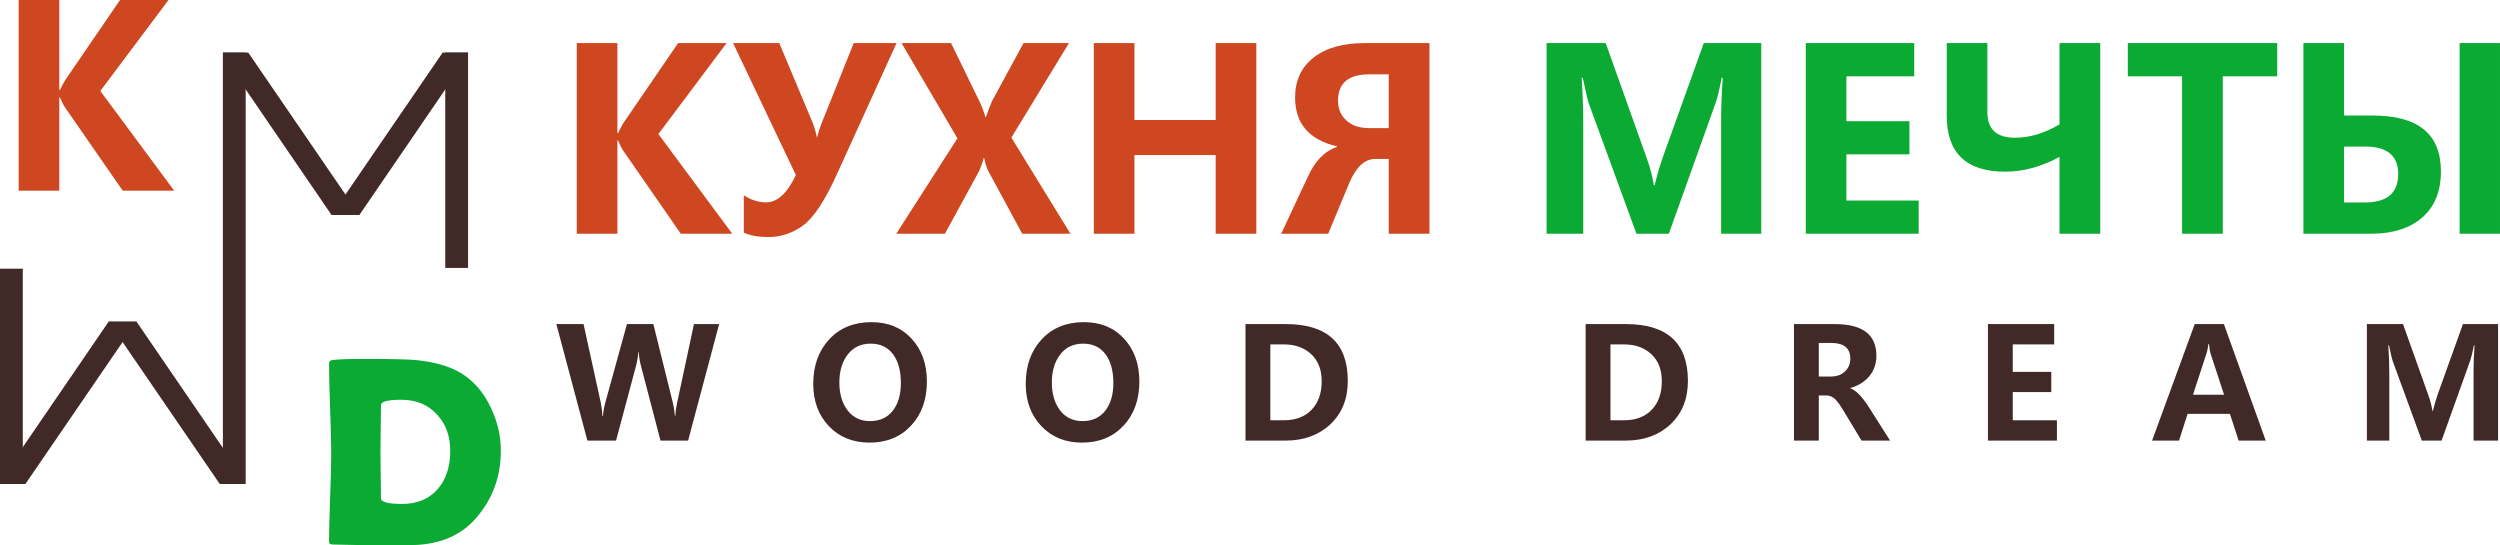
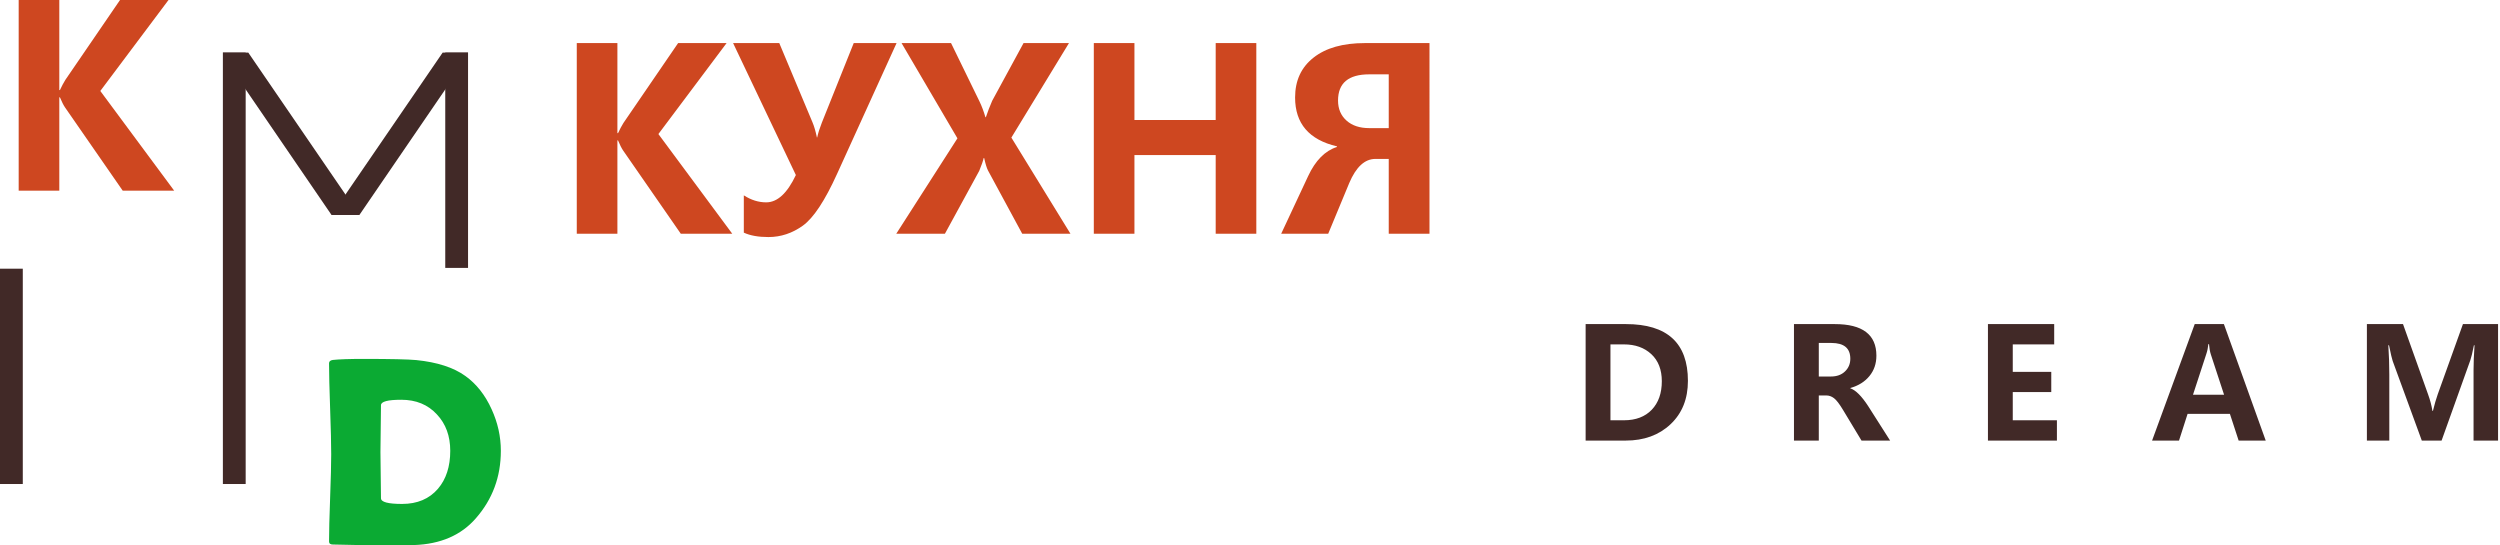
<svg xmlns="http://www.w3.org/2000/svg" xmlns:ns1="http://sodipodi.sourceforge.net/DTD/sodipodi-0.dtd" width="581.891" height="126.928" id="svg31" viewBox="0 0 581.891 126.928" ns1:docname="5263d6d819d257d3ebd14ba4b12ebb1c.cdr">
  <defs id="defs35" />
  <g id="Layer1000" transform="translate(-129.984,-234.376)">
    <path d="m 170.523,278.751 h -11.979 l -13.436,-19.391 c -0.342,-0.499 -0.733,-1.271 -1.173,-2.327 h -0.147 v 21.718 h -9.456 v -44.375 h 9.456 v 20.965 h 0.147 c 0.421,-0.909 0.841,-1.702 1.261,-2.376 l 12.722,-18.589 h 11.284 l -15.87,21.17 z" style="fill:#ce4720;fill-rule:evenodd" id="path2" />
    <path d="m 181.861,246.615 h 5.304 v 100.417 h -5.304 z" style="fill:#412927;fill-rule:evenodd" id="path4" />
    <path d="m 300.423,288.779 h -11.979 l -13.436,-19.391 c -0.342,-0.499 -0.733,-1.271 -1.173,-2.327 h -0.147 v 21.718 h -9.456 v -44.375 h 9.456 v 20.965 h 0.147 c 0.42,-0.909 0.841,-1.702 1.261,-2.376 l 12.722,-18.589 h 11.284 l -15.87,21.171 z m 38.244,-44.375 -13.866,30.48 c -2.826,6.229 -5.476,10.228 -7.94,12.008 -2.464,1.77 -5.134,2.66 -8.018,2.66 -2.337,0 -4.244,-0.342 -5.73,-1.027 v -8.683 c 1.682,1.085 3.413,1.633 5.212,1.633 2.601,0 4.899,-2.122 6.904,-6.356 l -14.609,-30.714 h 10.747 l 7.735,18.452 c 0.381,0.89 0.724,2.063 1.027,3.52 h 0.059 c 0.225,-1.036 0.587,-2.18 1.086,-3.442 l 7.422,-18.53 z m 40.473,44.375 h -11.226 l -7.97,-14.726 c -0.284,-0.538 -0.577,-1.496 -0.89,-2.894 h -0.108 c -0.157,0.694 -0.499,1.682 -1.037,2.982 l -7.989,14.638 h -11.324 l 14.238,-22.207 -13.005,-22.168 h 11.519 l 6.62,13.582 c 0.538,1.105 0.988,2.327 1.379,3.667 h 0.107 c 0.401,-1.212 0.89,-2.474 1.467,-3.814 l 7.304,-13.436 h 10.57 l -13.406,22.002 z m 43.26,0 h -9.456 v -18.305 h -18.912 v 18.305 h -9.456 v -44.375 h 9.456 v 17.904 h 18.912 v -17.904 h 9.456 z m 40.307,0 h -9.485 v -17.416 h -3.09 c -2.484,0 -4.518,1.868 -6.102,5.613 l -4.899,11.803 h -10.942 l 6.268,-13.406 c 1.701,-3.647 3.941,-5.916 6.708,-6.786 v -0.147 c -6.493,-1.525 -9.739,-5.319 -9.739,-11.372 0,-3.941 1.428,-7.031 4.293,-9.28 2.865,-2.259 6.845,-3.383 11.95,-3.383 h 15.039 z m -9.485,-24.583 v -12.516 h -4.527 c -4.85,0 -7.275,2.034 -7.275,6.102 0,1.926 0.655,3.481 1.966,4.654 1.31,1.173 3.07,1.76 5.28,1.76 z" style="fill:#ce4720;fill-rule:evenodd" id="path6" />
-     <path d="m 530.592,288.779 v -26.93 c 0,-2.484 0.117,-5.603 0.371,-9.368 h -0.234 c -0.567,2.846 -1.027,4.743 -1.369,5.701 l -10.942,30.597 h -7.539 l -11.089,-30.313 c -0.264,-0.724 -0.734,-2.718 -1.398,-5.984 h -0.264 c 0.254,3.726 0.371,7.461 0.371,11.206 v 25.092 h -8.536 v -44.375 h 13.758 l 9.563,26.813 c 0.802,2.22 1.349,4.303 1.633,6.248 h 0.205 c 0.587,-2.425 1.203,-4.527 1.829,-6.307 l 9.602,-26.754 h 13.377 v 44.375 z m 45.978,0 h -26.275 v -44.375 h 25.238 v 7.735 h -15.783 v 10.453 h 14.668 v 7.705 h -14.668 v 10.747 h 16.819 z m 42.263,0 h -9.485 v -17.875 c -4.224,2.288 -8.429,3.432 -12.634,3.432 -9.074,0 -13.612,-4.342 -13.612,-13.035 v -16.897 h 9.456 v 16.095 c 0,3.96 2.151,5.936 6.444,5.936 3.403,0 6.845,-1.036 10.346,-3.1 v -18.931 h 9.485 z m 41.187,-36.64 h -12.663 v 36.64 h -9.475 v -36.64 h -12.634 v -7.735 h 34.773 z m 51.855,36.64 h -9.397 v -44.375 h 9.397 z m -45.754,0 v -44.375 h 9.456 v 16.868 h 6.737 c 10.541,0 15.812,4.332 15.812,12.986 0,4.635 -1.447,8.214 -4.342,10.737 -2.894,2.523 -6.874,3.784 -11.93,3.784 z m 9.456,-20.281 v 13.005 h 4.84 c 5.183,0 7.764,-2.21 7.764,-6.62 0,-4.254 -2.542,-6.385 -7.617,-6.385 z" style="fill:#0baa33;fill-rule:evenodd" id="path8" />
    <path d="m 246.56,339.315 c 0,6.025 -1.931,11.252 -5.804,15.681 -3.432,3.957 -8.229,6.035 -14.421,6.245 -1.186,0.042 -4.461,0.063 -9.803,0.063 -1.008,0 -2.519,-0.032 -4.534,-0.094 -2.015,-0.063 -3.527,-0.095 -4.534,-0.095 -0.598,0 -0.892,-0.231 -0.892,-0.703 0,-2.256 0.084,-5.647 0.252,-10.171 0.168,-4.513 0.252,-7.904 0.252,-10.16 0,-2.351 -0.084,-5.888 -0.252,-10.591 -0.168,-4.702 -0.252,-8.229 -0.252,-10.559 0,-0.43 0.294,-0.693 0.892,-0.777 1.459,-0.157 3.841,-0.241 7.158,-0.241 6.318,0 10.401,0.095 12.27,0.273 4.849,0.493 8.659,1.721 11.399,3.695 2.582,1.847 4.618,4.429 6.119,7.746 1.438,3.139 2.152,6.371 2.152,9.688 z m -11.777,0 c 0,-3.463 -1.039,-6.287 -3.107,-8.481 -2.089,-2.277 -4.849,-3.411 -8.292,-3.411 -3.149,0 -4.723,0.42 -4.723,1.26 0,1.207 -0.021,3.023 -0.063,5.458 -0.042,2.425 -0.063,4.24 -0.063,5.447 0,1.197 0.021,2.981 0.063,5.364 0.042,2.393 0.063,4.188 0.063,5.395 0,0.882 1.637,1.323 4.912,1.323 3.537,0 6.329,-1.176 8.355,-3.537 1.9,-2.225 2.855,-5.175 2.855,-8.817 z" style="fill:#0baa33;fill-rule:evenodd" id="path10" />
-     <path d="m 297.369,309.81 -7.223,27.113 h -6.429 l -4.619,-17.679 c -0.245,-0.956 -0.394,-1.954 -0.436,-2.993 h -0.072 c -0.119,1.213 -0.281,2.211 -0.49,2.993 l -4.726,17.679 h -6.668 l -7.229,-27.113 h 6.333 l 4.027,18.378 c 0.173,0.807 0.299,1.822 0.37,3.047 h 0.119 c 0.06,-0.956 0.239,-2.001 0.544,-3.137 l 5.043,-18.289 h 6.142 l 4.589,18.516 c 0.185,0.741 0.329,1.697 0.436,2.874 h 0.084 c 0.048,-1.016 0.185,-2.007 0.406,-2.975 l 3.937,-18.414 z m 21.906,13.915 c 0,-4.248 1.243,-7.707 3.722,-10.372 2.479,-2.665 5.754,-3.997 9.828,-3.997 3.872,0 6.99,1.291 9.357,3.866 2.36,2.581 3.543,5.897 3.543,9.942 0,4.224 -1.231,7.654 -3.687,10.283 -2.455,2.635 -5.67,3.949 -9.649,3.949 -3.889,0 -7.044,-1.273 -9.47,-3.824 -2.432,-2.551 -3.644,-5.831 -3.644,-9.846 z m 6.076,-0.317 c 0,2.641 0.633,4.792 1.906,6.471 1.272,1.673 3.017,2.51 5.234,2.51 2.264,0 4.027,-0.801 5.288,-2.408 1.261,-1.601 1.888,-3.758 1.888,-6.465 0,-2.826 -0.609,-5.055 -1.834,-6.698 -1.225,-1.637 -2.951,-2.456 -5.18,-2.456 -2.264,0 -4.051,0.837 -5.353,2.522 -1.296,1.679 -1.948,3.853 -1.948,6.524 z m 43.379,0.317 c 0,-4.248 1.243,-7.707 3.722,-10.372 2.479,-2.665 5.754,-3.997 9.828,-3.997 3.872,0 6.99,1.291 9.357,3.866 2.36,2.581 3.543,5.897 3.543,9.942 0,4.224 -1.231,7.654 -3.686,10.283 -2.456,2.635 -5.67,3.949 -9.649,3.949 -3.889,0 -7.044,-1.273 -9.47,-3.824 -2.432,-2.551 -3.644,-5.831 -3.644,-9.846 z m 6.076,-0.317 c 0,2.641 0.633,4.792 1.906,6.471 1.272,1.673 3.017,2.51 5.234,2.51 2.264,0 4.027,-0.801 5.288,-2.408 1.261,-1.601 1.888,-3.758 1.888,-6.465 0,-2.826 -0.61,-5.055 -1.834,-6.698 -1.225,-1.637 -2.951,-2.456 -5.18,-2.456 -2.264,0 -4.051,0.837 -5.354,2.522 -1.296,1.679 -1.948,3.853 -1.948,6.524 z m 45.076,13.515 v -27.113 h 9.368 c 9.625,0 14.441,4.404 14.441,13.216 0,4.188 -1.35,7.552 -4.045,10.091 -2.695,2.539 -6.172,3.806 -10.432,3.806 z m 5.778,-22.387 v 17.661 h 3.155 c 2.742,0 4.893,-0.819 6.459,-2.45 1.56,-1.637 2.342,-3.848 2.342,-6.638 0,-2.694 -0.819,-4.798 -2.45,-6.309 -1.631,-1.512 -3.758,-2.264 -6.369,-2.264 z" style="fill:#412927;fill-rule:evenodd" id="path12" />
    <path d="m 499.05,336.923 v -27.113 h 9.368 c 9.625,0 14.441,4.404 14.441,13.216 0,4.188 -1.35,7.552 -4.045,10.091 -2.695,2.539 -6.172,3.806 -10.432,3.806 z m 5.778,-22.387 v 17.661 h 3.155 c 2.742,0 4.893,-0.819 6.459,-2.45 1.56,-1.637 2.342,-3.848 2.342,-6.638 0,-2.694 -0.819,-4.798 -2.45,-6.309 -1.631,-1.512 -3.758,-2.264 -6.369,-2.264 z m 65.091,22.387 h -6.656 l -4.254,-7.056 c -0.872,-1.458 -1.589,-2.396 -2.151,-2.814 -0.561,-0.424 -1.153,-0.633 -1.786,-0.633 h -1.751 v 10.504 h -5.778 v -27.113 h 9.506 c 6.453,0 9.679,2.45 9.679,7.349 0,1.846 -0.538,3.43 -1.619,4.744 -1.075,1.32 -2.563,2.247 -4.451,2.784 v 0.072 c 1.249,0.418 2.629,1.798 4.147,4.128 z m -16.598,-22.722 v 7.809 h 2.838 c 1.35,0 2.444,-0.394 3.262,-1.183 0.824,-0.789 1.237,-1.768 1.237,-2.951 0,-2.45 -1.464,-3.675 -4.397,-3.675 z m 55.424,22.722 h -16.054 v -27.113 h 15.421 v 4.726 h -9.643 v 6.387 h 8.962 v 4.708 h -8.962 v 6.566 h 10.277 z m 48.601,0 h -6.303 l -2.031,-6.214 h -9.853 l -1.996,6.214 h -6.267 l 9.924,-27.113 h 6.793 z m -9.697,-10.677 -3.083,-9.398 c -0.197,-0.598 -0.335,-1.386 -0.418,-2.366 h -0.155 c -0.072,0.795 -0.227,1.559 -0.478,2.294 l -3.095,9.47 z m 58.071,10.677 v -16.454 c 0,-1.518 0.072,-3.424 0.227,-5.724 h -0.143 c -0.346,1.739 -0.627,2.898 -0.837,3.483 l -6.686,18.695 h -4.606 l -6.776,-18.522 c -0.161,-0.442 -0.448,-1.661 -0.854,-3.657 h -0.161 c 0.155,2.276 0.227,4.559 0.227,6.847 v 15.331 h -5.216 v -27.113 h 8.406 l 5.843,16.383 c 0.49,1.356 0.824,2.629 0.998,3.818 h 0.125 c 0.358,-1.482 0.735,-2.766 1.117,-3.854 l 5.867,-16.347 h 8.174 v 27.113 z" style="fill:#412927;fill-rule:evenodd" id="path14" />
    <g id="Layer1001">
      <path d="m 129.984,296.915 h 5.304 v 50.117 h -5.304 z" style="fill:#412927;fill-rule:evenodd" id="path16" />
-       <path d="m 155.266,309.248 h 6.502 l -25.872,37.784 h -5.911 l 0.464,-1.499 z" style="fill:#412927;fill-rule:evenodd" id="path18" />
-       <path d="m 161.768,309.248 h -6.501 l 25.872,37.784 h 5.911 l -0.464,-1.499 z" style="fill:#412927;fill-rule:evenodd" id="path20" />
    </g>
    <g id="Layer1002">
      <path d="m 238.925,296.732 h -5.304 v -50.117 h 5.304 z" style="fill:#412927;fill-rule:evenodd" id="path23" />
      <path d="m 213.644,284.399 h -6.501 l 25.872,-37.784 h 5.912 l -0.464,1.499 z" style="fill:#412927;fill-rule:evenodd" id="path25" />
      <path d="m 207.142,284.399 h 6.502 l -25.872,-37.784 h -5.911 l 0.464,1.499 z" style="fill:#412927;fill-rule:evenodd" id="path27" />
    </g>
  </g>
</svg>